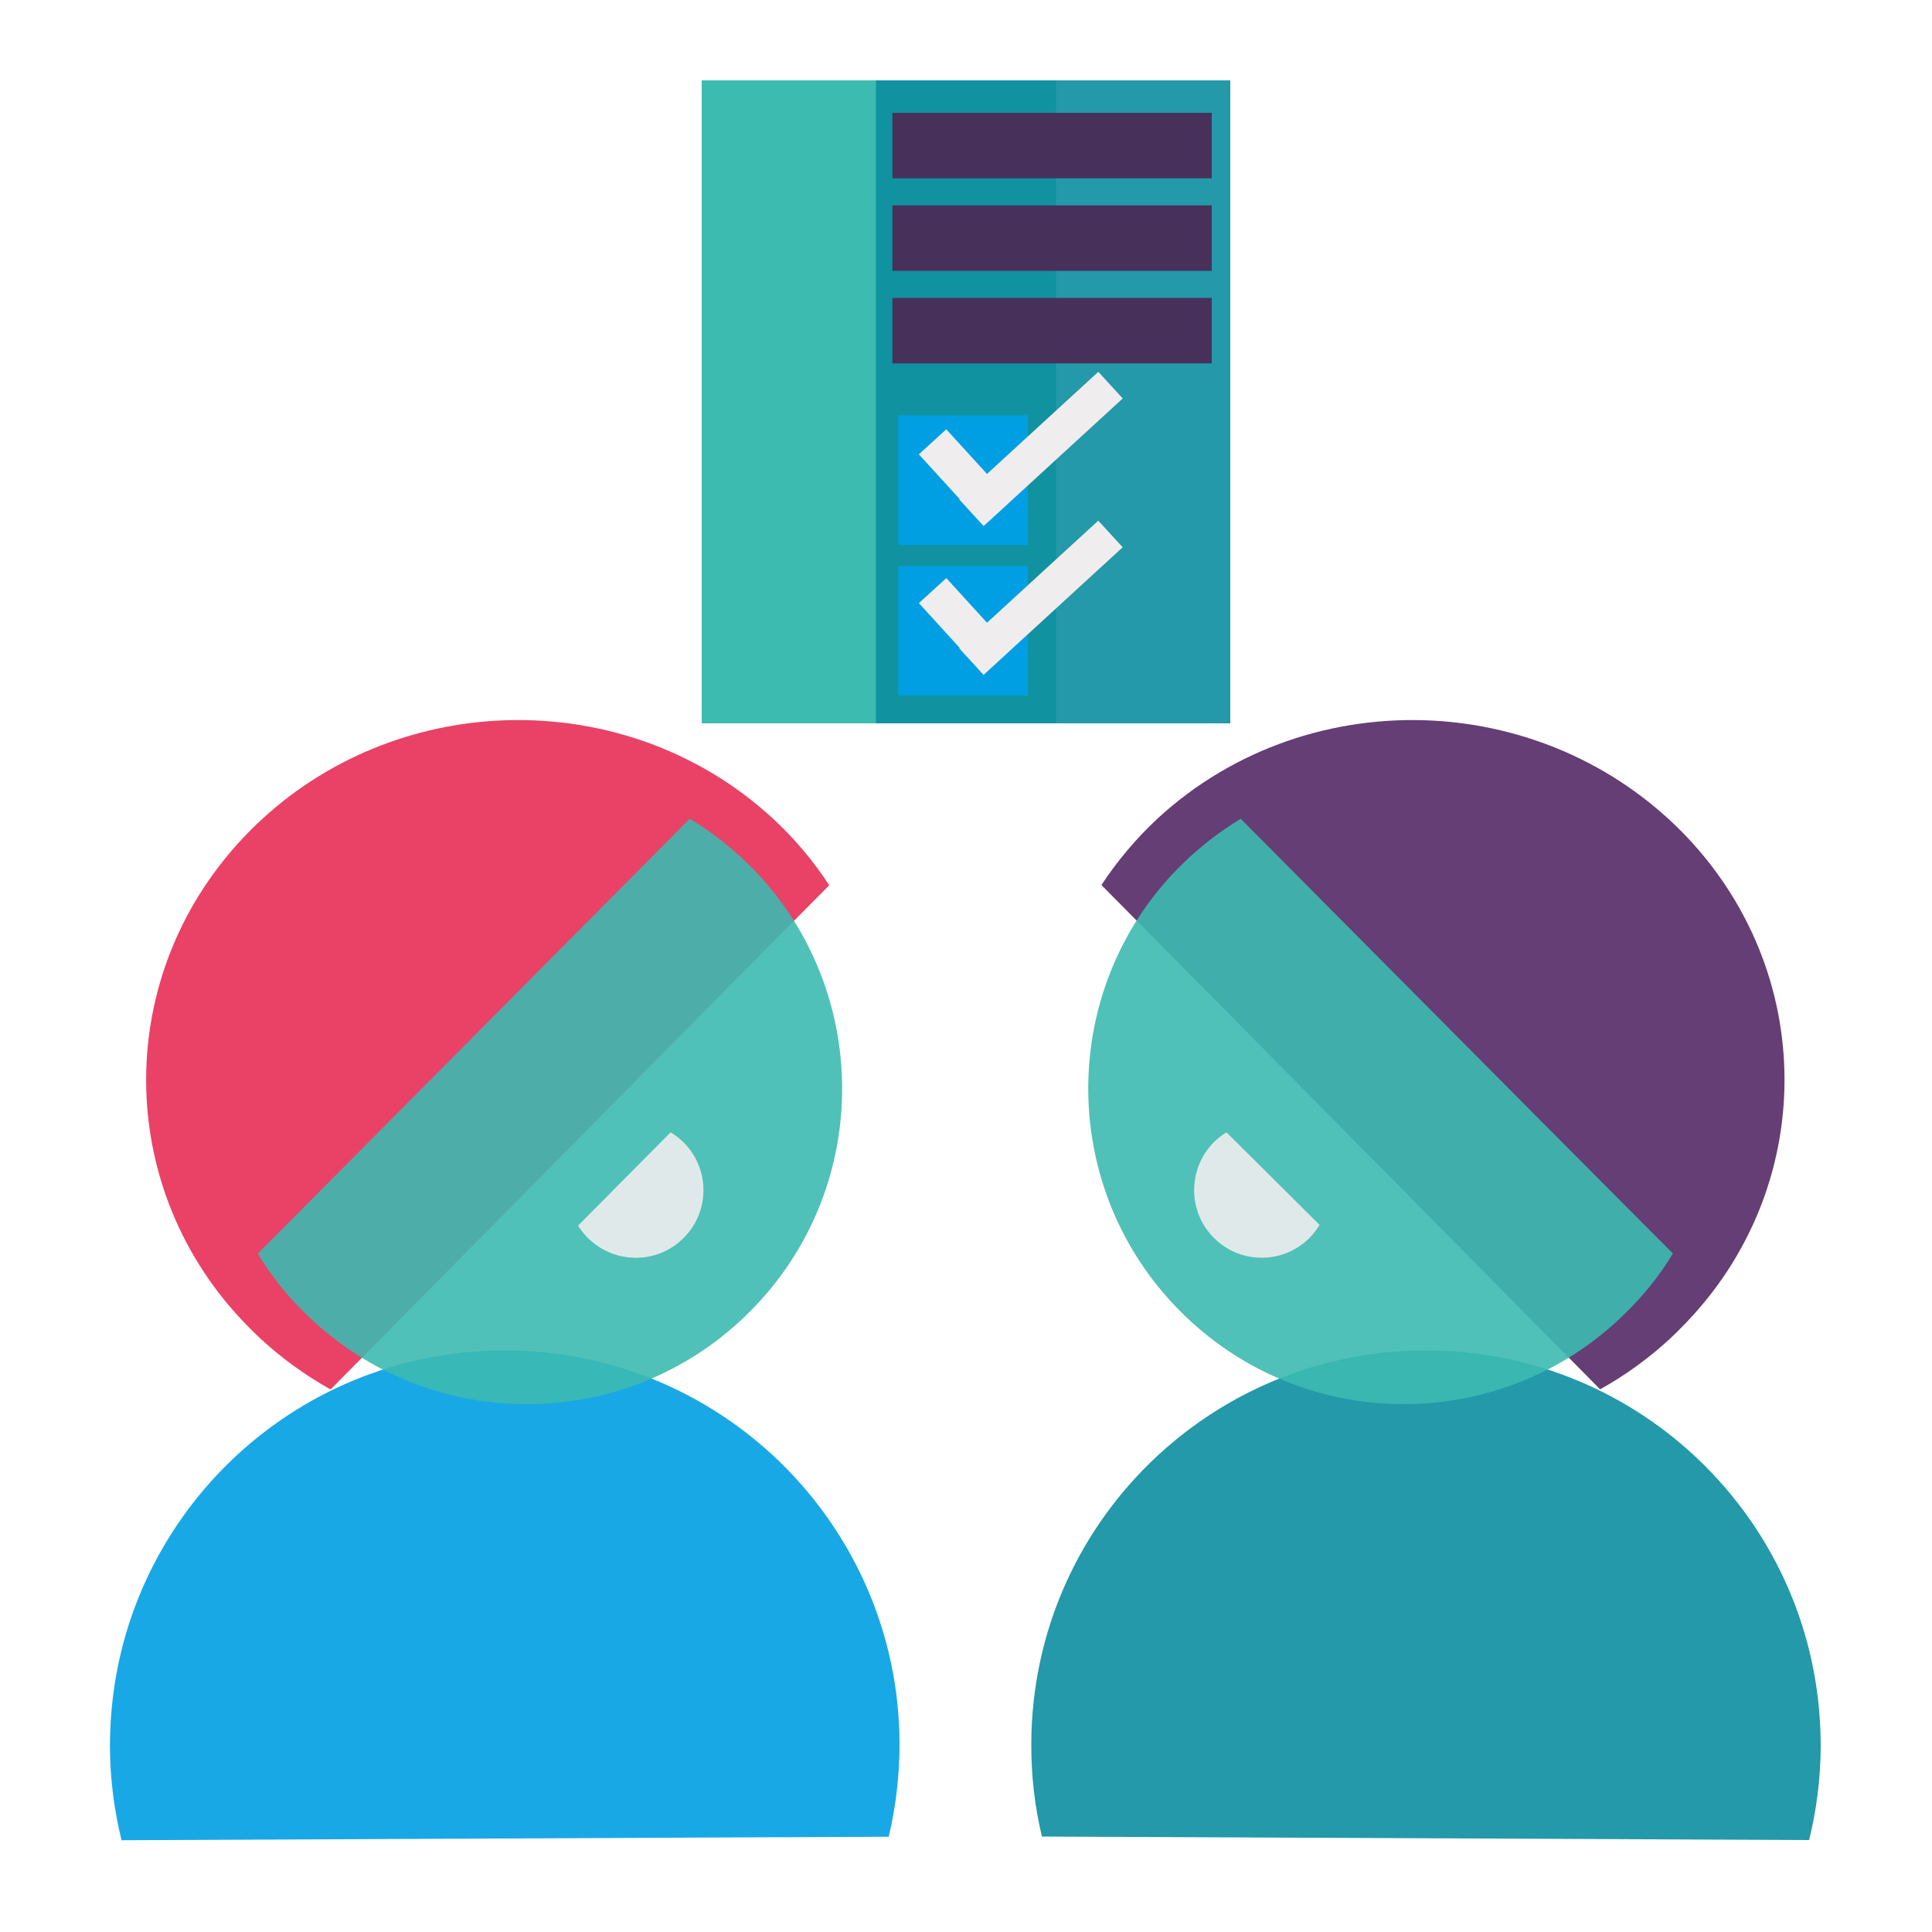
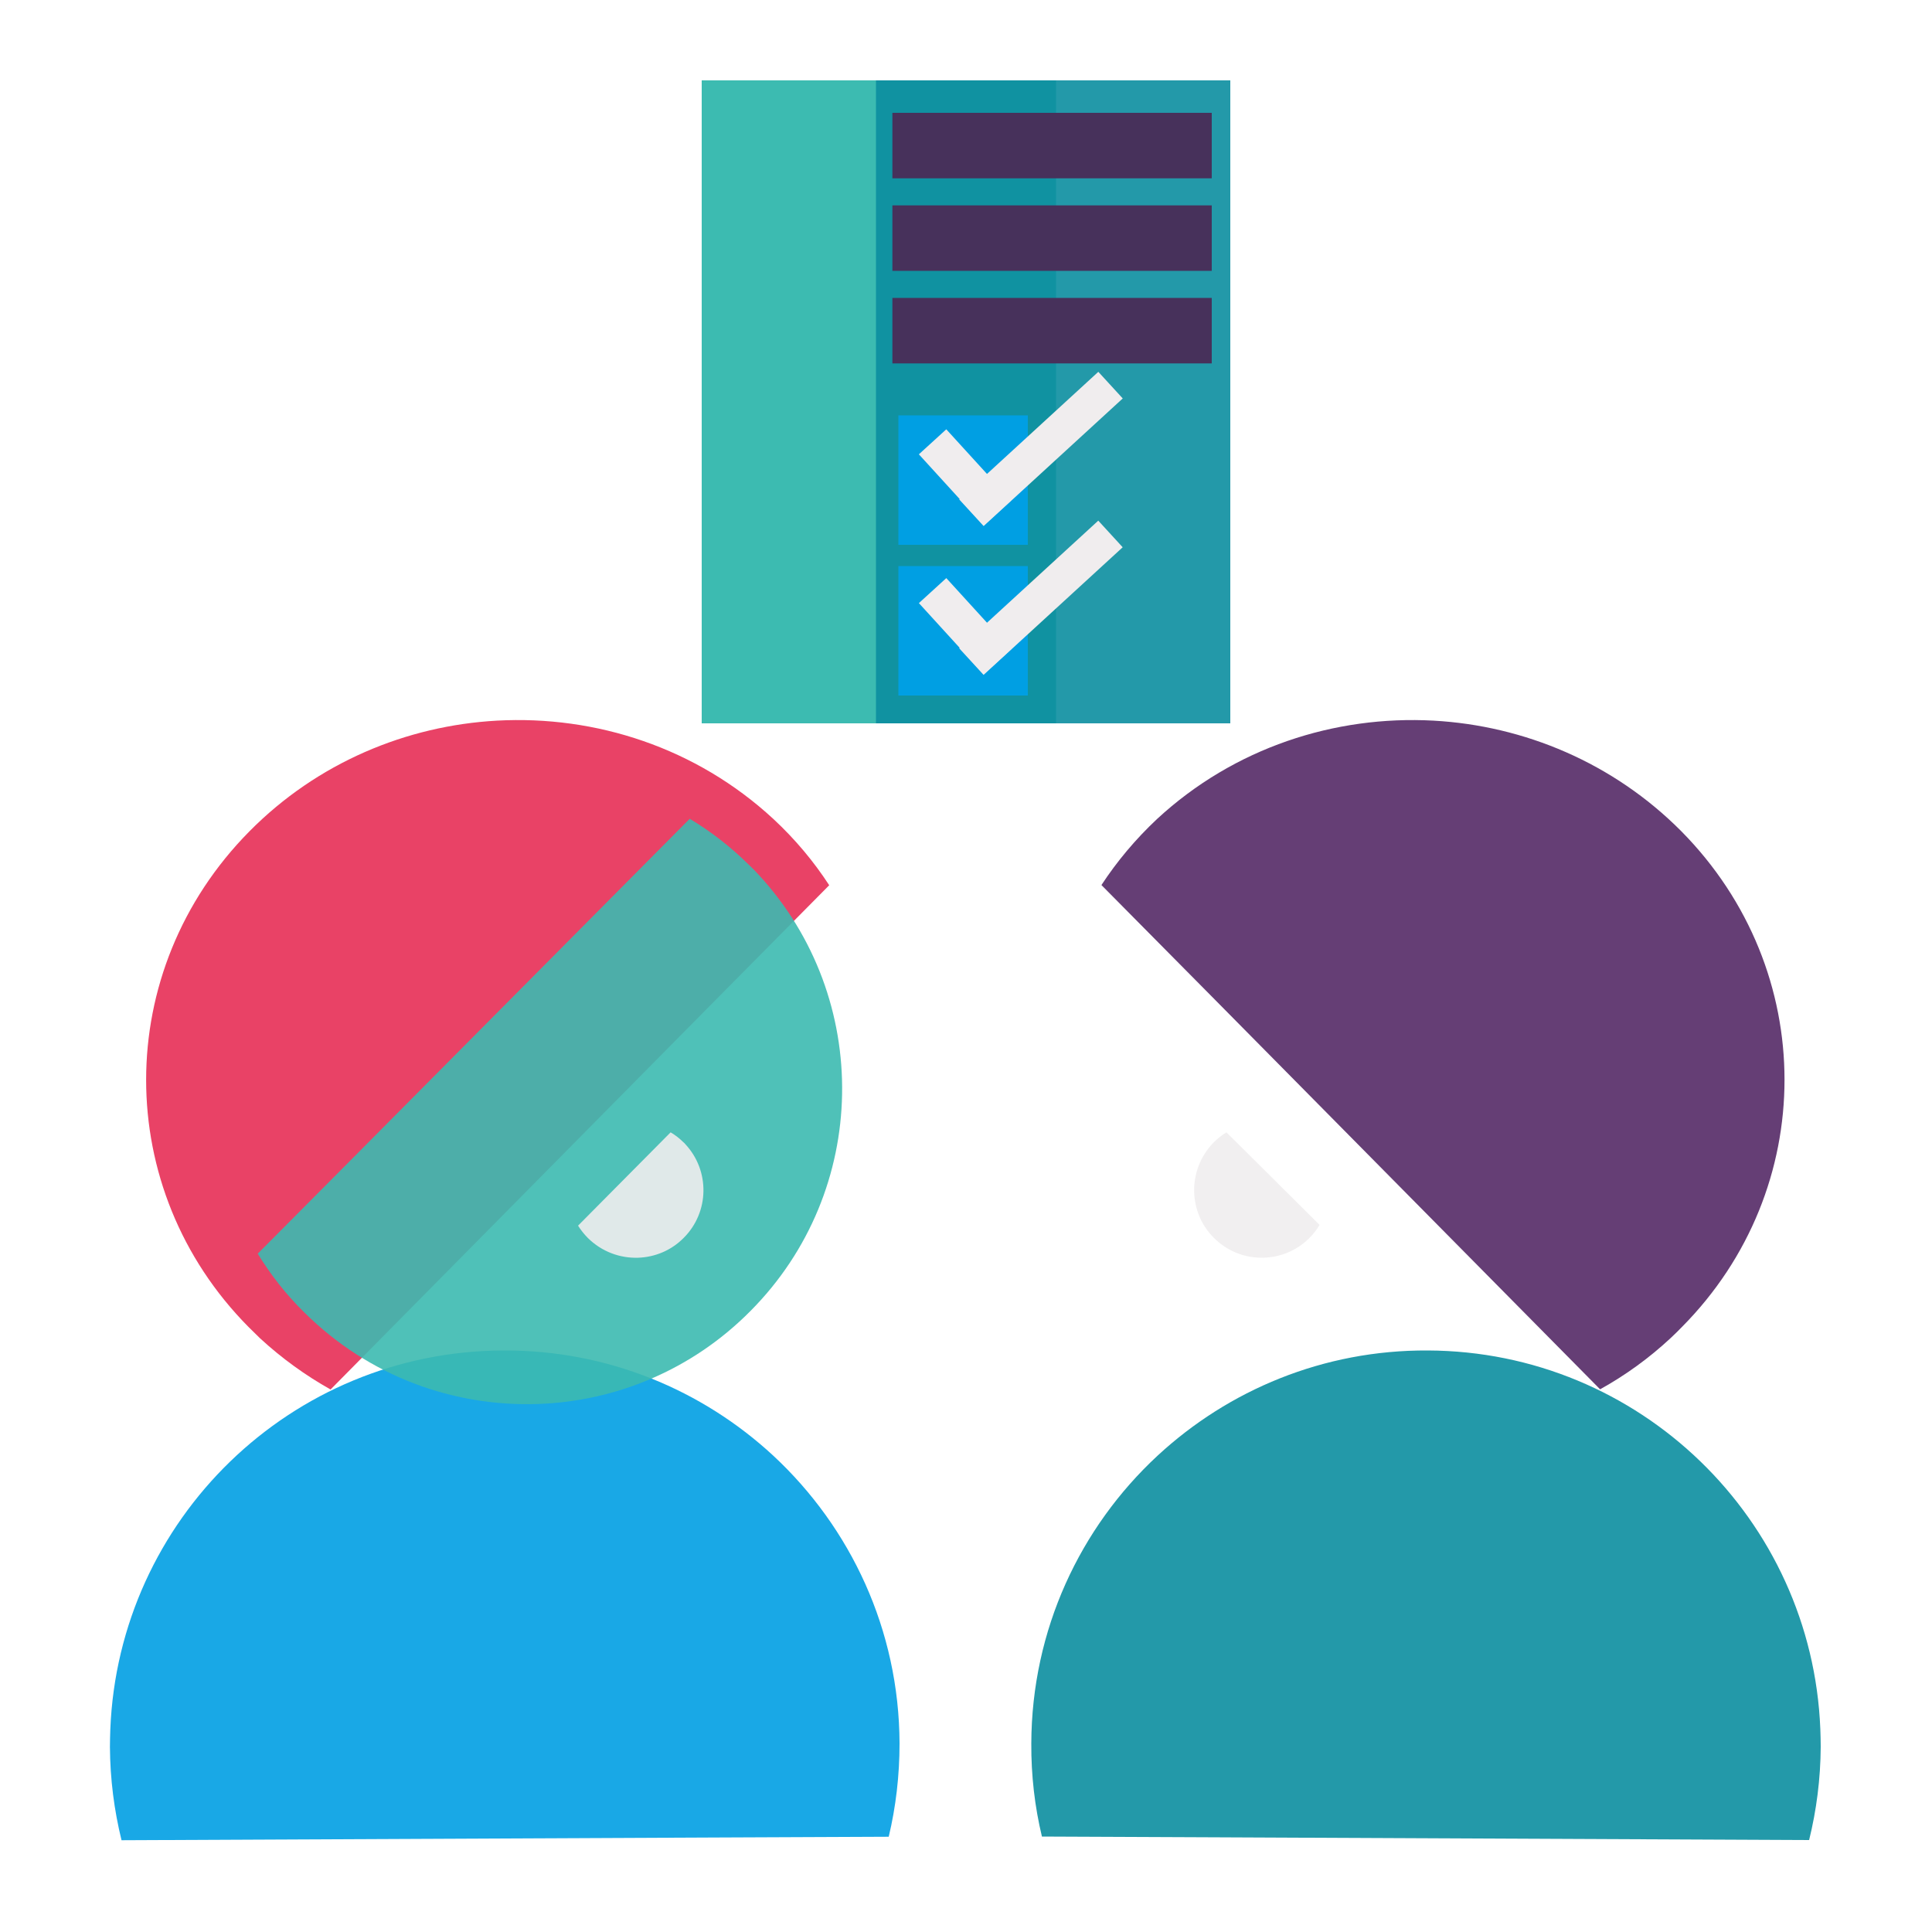
<svg xmlns="http://www.w3.org/2000/svg" version="1.1" id="Layer_1" x="0px" y="0px" viewBox="0 0 1000 1000" style="enable-background:new 0 0 1000 1000;" xml:space="preserve">
  <style type="text/css">
	.st0{fill:#653E75;}
	.st1{opacity:0.9;fill:#009FE3;enable-background:new    ;}
	.st2{fill:#E94266;}
	.st3{opacity:0.9;fill:#0C8EA0;enable-background:new    ;}
	.st4{opacity:0.9;fill:#3CBBB1;enable-background:new    ;}
	.st5{opacity:0.9;fill:#F0EDEE;enable-background:new    ;}
	.st6{fill:#3CBBB1;}
	.st7{fill:#0C8EA0;fill-opacity:0.9;}
	.st8{fill:#47315B;}
	.st9{fill:#009FE3;}
	.st10{fill:#F0EDEE;}
</style>
  <path class="st0" d="M570.1,458.1l59.9,60.5l198.2,200.5c13-7.2,25.2-16,36.5-26.5c2.1-2,4.1-3.9,6-5.9  c70.5-71.2,70.9-184.3-0.5-256.5C835,394.8,788.9,375.6,742,373c-51.1-2.8-103.2,14-143.1,50.9C587.7,434.4,578.1,445.9,570.1,458.1  z" />
  <path class="st1" d="M465.6,902.4c-0.2-58.9-25.4-111.8-65.3-148.9c-36.7-34-85.9-54.8-139.9-54.5c-109.8,0.4-199,87.4-203.3,196.1  c-0.1,3-0.2,6.1-0.2,9.1c0.1,16.7,2.2,32.8,6,48.3l305-1.4l92.1-0.4C463.7,935.2,465.6,919,465.6,902.4z" />
  <path class="st2" d="M400.3,423.9c-39.9-36.9-91.9-53.7-143.1-50.9c-46.9,2.6-93,21.8-128.1,57.3c-71.4,72.2-71,185.3-0.5,256.5  c2,2,4,3.9,6,5.9c11.3,10.4,23.5,19.2,36.5,26.5l198.2-200.5l59.9-60.5C421.2,445.9,411.6,434.4,400.3,423.9z" />
  <path class="st3" d="M539.3,950.6l92.1,0.4l305,1.4c3.8-15.4,5.9-31.6,6-48.3c0-3-0.1-6.1-0.2-9.1c-4.3-108.6-93.5-195.6-203.2-196  c-54-0.3-103.2,20.5-139.9,54.5c-40,37.1-65.1,90-65.3,148.9C533.7,919,535.6,935.2,539.3,950.6z" />
-   <path class="st4" d="M865.9,648.8L814,596.7L642.2,423.8c-10.9,6.6-21.2,14.5-30.7,23.9c-1.7,1.7-3.4,3.4-5.1,5.2  c-58.9,63.8-57.5,163.5,4.4,225.7c30.4,30.6,70,46.7,109.9,48.1c43.6,1.5,87.7-14.2,121-47.4C851.2,670,859.3,659.7,865.9,648.8z" />
  <path class="st4" d="M157.5,679.3c33.4,33.2,77.4,48.9,121,47.4c40-1.4,79.6-17.5,109.9-48.1c61.9-62.2,63.2-161.8,4.4-225.7  c-1.6-1.8-3.3-3.5-5.1-5.2c-9.5-9.4-19.7-17.3-30.7-23.9L185.3,596.7l-51.9,52.2C140,659.7,148,670,157.5,679.3z" />
  <path class="st5" d="M304.3,640.8c7.2,7.1,16.6,10.5,26,10.2c8.6-0.3,17.1-3.7,23.6-10.3c13.3-13.3,13.6-34.7,0.9-48.4  c-0.3-0.4-0.7-0.8-1.1-1.1c-2-2-4.2-3.7-6.6-5.1l-36.8,37.1l-11.1,11.2C300.6,636.6,302.3,638.8,304.3,640.8z" />
  <path class="st5" d="M628.3,591.2c-7.1,7.2-10.5,16.6-10.2,26c0.3,8.6,3.7,17.1,10.3,23.6c13.3,13.3,34.7,13.6,48.4,0.9  c0.4-0.3,0.8-0.7,1.1-1.1c2-2,3.7-4.2,5.1-6.6l-37-36.8l-11.2-11.1C632.5,587.5,630.3,589.2,628.3,591.2z" />
  <g>
    <rect x="363.2" y="41.6" class="st6" width="183.4" height="332.8" />
    <rect x="453.4" y="41.6" class="st7" width="183.4" height="332.8" />
    <rect x="461.9" y="58.4" class="st8" width="165.3" height="33.9" />
    <rect x="461.9" y="106.3" class="st8" width="165.3" height="33.9" />
    <rect x="461.9" y="154.2" class="st8" width="165.3" height="33.9" />
  </g>
  <rect x="465" y="215" class="st9" width="67" height="67" />
  <rect x="465" y="293" class="st9" width="67" height="67" />
  <g>
    <rect x="489.8" y="222.7" transform="matrix(0.737 -0.676 0.676 0.737 -15.042 425.473)" class="st10" width="97.7" height="18.7" />
    <rect x="489.8" y="222.2" transform="matrix(0.739 -0.674 0.674 0.739 -36.118 401.071)" class="st10" width="19.2" height="49.8" />
  </g>
  <g>
    <rect x="489.8" y="299.7" transform="matrix(0.737 -0.676 0.676 0.737 -67.122 445.757)" class="st10" width="97.7" height="18.7" />
    <rect x="489.8" y="299.2" transform="matrix(0.739 -0.674 0.674 0.739 -88.009 421.182)" class="st10" width="19.2" height="49.8" />
  </g>
</svg>